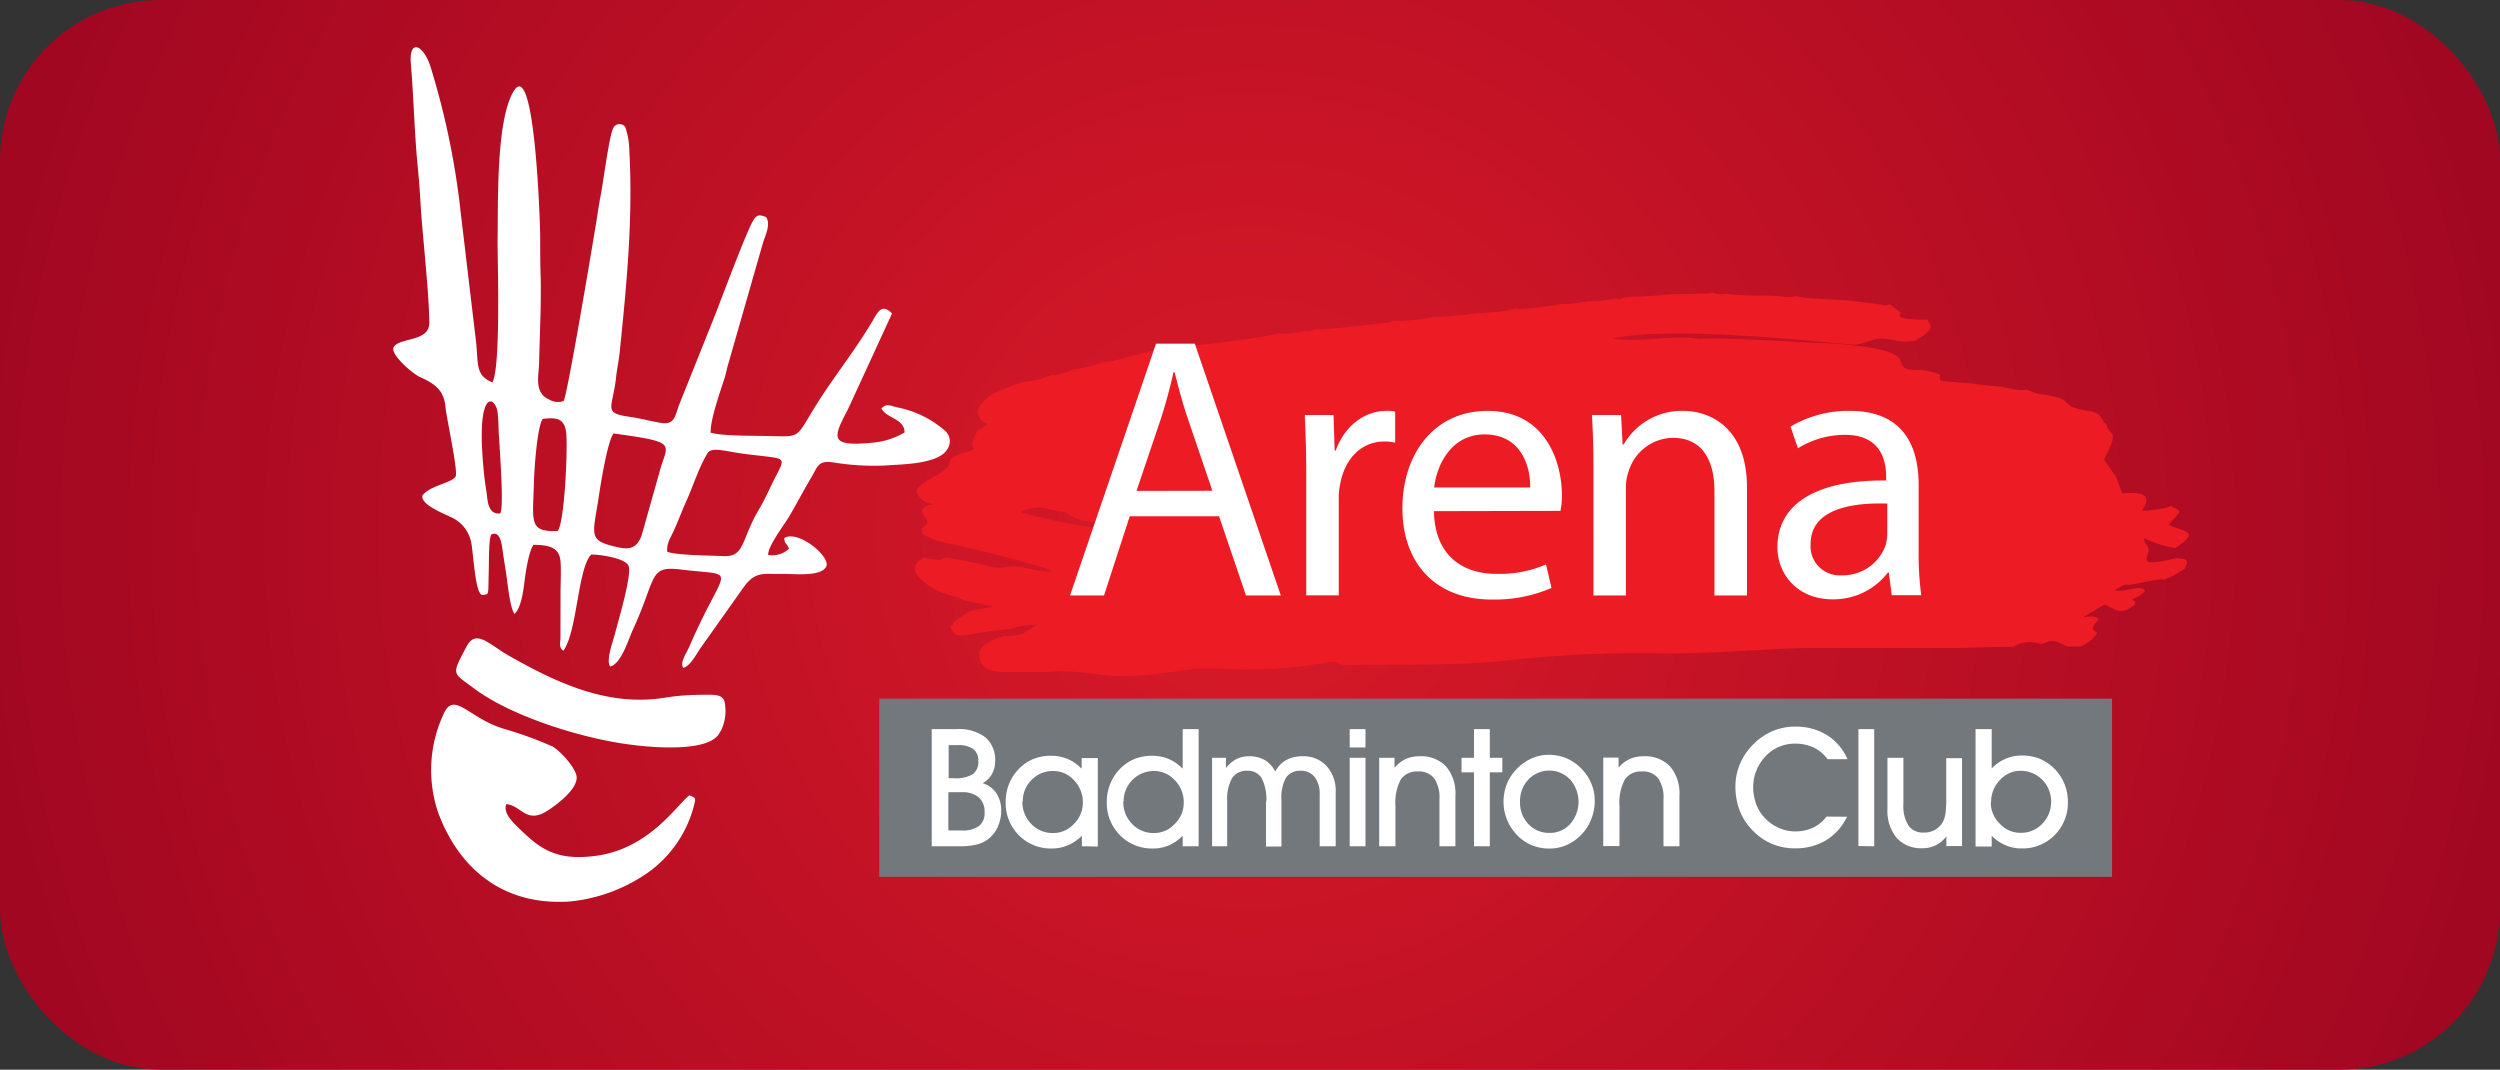
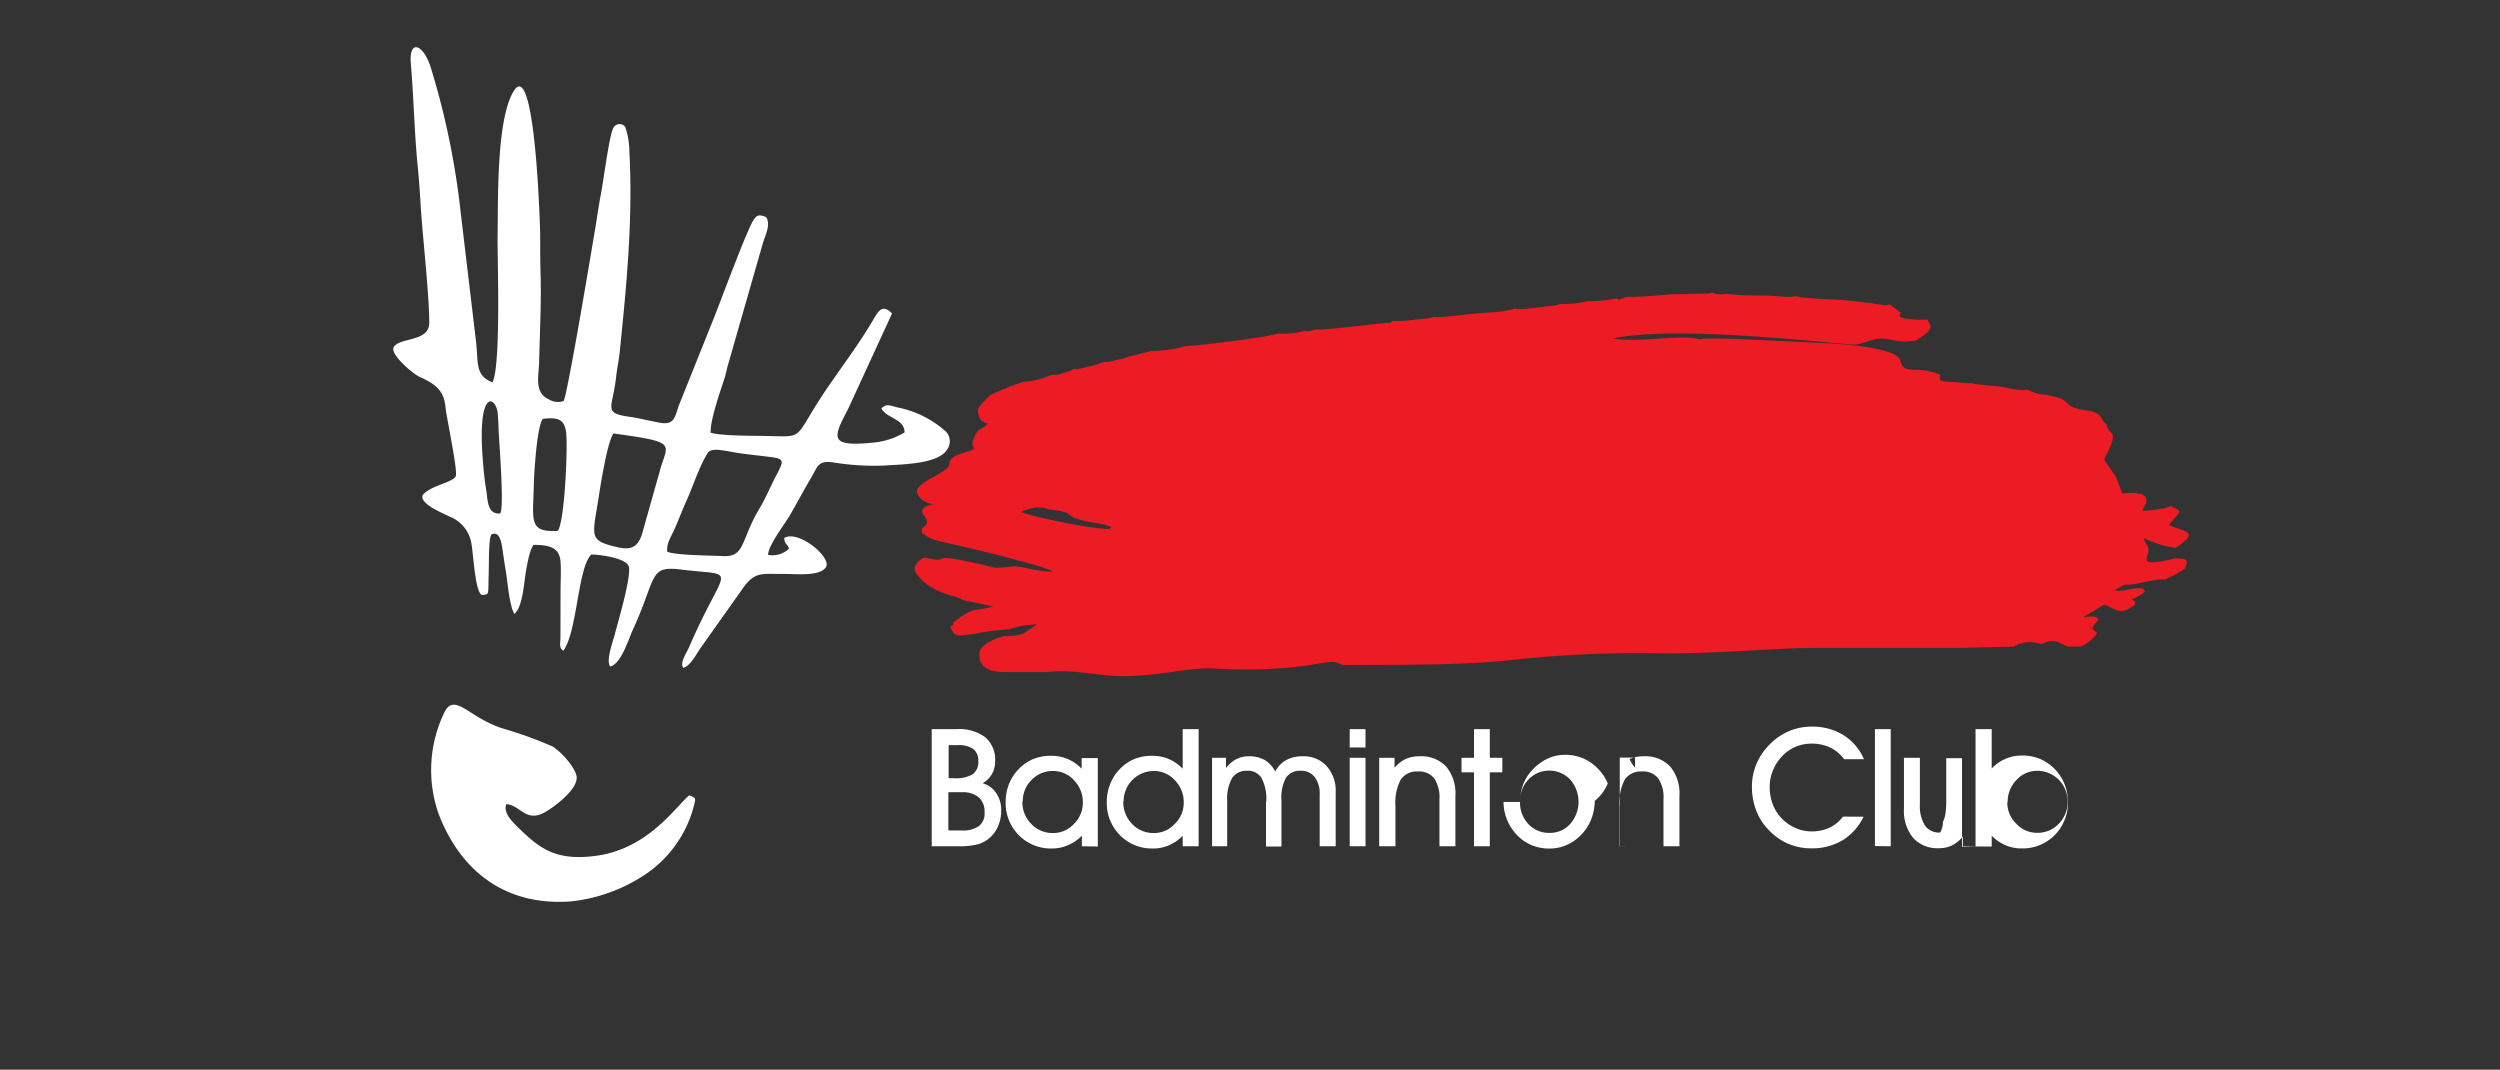
<svg xmlns="http://www.w3.org/2000/svg" viewBox="0 0 358.99 153.6">
  <rect x="0" y="0" width="358.99" height="153.6" fill="#333333" stroke="none" />
  <defs>
    <style>.cls-1{fill:url(#GradientFill_1);}.cls-2{fill:#ed1c24;}.cls-2,.cls-3{fill-rule:evenodd;}.cls-3{fill:#fff;}.cls-4{fill:#73787d;}</style>
    <radialGradient id="GradientFill_1" cx="179.49" cy="76.8" r="195.23" gradientUnits="userSpaceOnUse">
      <stop offset="0" stop-color="#da1a28" />
      <stop offset="1" stop-color="#9e0621" />
    </radialGradient>
  </defs>
  <g id="Layer_2" data-name="Layer 2">
    <g id="Layer_1-2" data-name="Layer 1">
-       <rect class="cls-1" width="358.99" height="153.6" rx="23.04" />
-       <path class="cls-2" d="M292.5,58.58a2.4,2.4,0,0,0-.59-.2l-.71-.14a39,39,0,0,0-5-.32A21.85,21.85,0,0,0,292.5,58.58Z" />
      <path class="cls-2" d="M146.52,73.56c1.16-.49,0-.12,1.28-.48a4.1,4.1,0,0,1,2.62,0c1.14.28,2.49.22,3.12.82,1.12,1,4.46,1.18,5.4,1.53,1.12.42.43.22.41.54-2.62,0-10.43-1.62-12.83-2.46Zm146,18.77c.74.18.51.22,1.4-.14a2.18,2.18,0,0,1,1.9.16c.31.12.67.33,1.1.49q.94,0,1.86,0a5.61,5.61,0,0,0,2.38-1.93l-.69-.6c.16-.71.38-.67.89-1.42-.91-.61-1-.27-2.18-.3l3-1.77c1.64.58,2.16,1.76,4.37,0,.07-.65.15-.32-.43-.76A5.55,5.55,0,0,0,308,84.93c-.29-1.17-3.22.27-4.34-.18l1.39-.81c1.2.23,4.78-1,5.71-.68a15.85,15.85,0,0,0,2.95-1.6c.51-1.22.61-1.34-1.2-1.51-6.05,1.42-3.86,0-4-1.33-.1-.72-.67-.82-.61-1.55a14.56,14.56,0,0,0,4.49,1.41c3.33-2.17,1.66-2.32-.26-3l-.68-.32c0-.06.12-.14.15-.19,1.65-2,1.86-1.59.08-2.51a4.09,4.09,0,0,1-1.2.37l-.92.15a11.61,11.61,0,0,1-1.83.16c-.22-.3.12-.29.39-1,.75-2.13-3.24-1.44-3.37-1.49l-.93-2.43-1.54-2.18c-.21-.34,0-.55.44-1.44,1.49-3.14.15-2.16-.28-3.9-1-.87-.42-1.31-2.19-1.86-.94-.11-2.64-.4-3.15-.91-1.13-1.11-1.31-.94-3.2-1.43a6.23,6.23,0,0,1-2.79-.76c-1.35.28-3-.34-4.06-.44-1.32-.13-2.84-.23-4.05-.48-.87,0-1.93-.12-2.93-.19-1.53-.11-1.63-.05-1.47-1a8.52,8.52,0,0,0-2.85-.71c-2.24,0-2.53-.16-2.9-1.41-.53-1.84-8.84-2.38-11.55-2.47s-15.46-.89-17.23-.54c-3.52-.7-8.51.56-12.51-.09,9.55-2.07,33.62,1,34.9.87,1-.11,2.25-.73,3.23-.83,2-.19,2.48.71,5.38.25,2.7-1.59,2.32-2.09,1.65-3l-1.47,0c-1.37-.12-3-.11-2.29-1l-1.59-1.19c-1,.23-.42.14-1.41,0-.41,0-.86-.11-1.24-.16l-2.56-.32c-2-.26-7.26-.3-8.16-.7a8.58,8.58,0,0,1-2.76,0c-2.13-.17-5.23,0-7.35-.34a3.58,3.58,0,0,1-2.06-.18c-.84.22,0,.07-.76.14l-5.38.12a57.33,57.33,0,0,1-6.23.37c-.23.09-.6.25-1,.4l-.31-.2a18.71,18.71,0,0,1-4.17.41,15.84,15.84,0,0,1-4,.41,4.21,4.21,0,0,1-1.4.27c-1.67.2-4.09.6-5.06.37-1.77.61-4.26.56-5.92.75s-4.25.5-5.6.5l.16-.14a4.94,4.94,0,0,1-1.71.36c-.61.08-.89.1-1.38.15a15.16,15.16,0,0,1-3,.17c-.77.42-.38.19-1.4.31-1.92.22-9.19,1.08-9.77.9a2.86,2.86,0,0,1-.88.23c-.95.15-.32,0-.55-.06a10.53,10.53,0,0,1-3.88.41c-1.78.59-11.63,1.74-12.43,1.76l-.94.05a16.44,16.44,0,0,1-4.84.7l-3.37.84a7.53,7.53,0,0,1-1.79.48,4.66,4.66,0,0,1-1.78.25,8.22,8.22,0,0,1-2.15.68l-1,.24c-1,.18-.34.18-1.07.08a5.73,5.73,0,0,1-1.67.65,3,3,0,0,1-1.55.21,11.12,11.12,0,0,1-4,1,35,35,0,0,0-4.75,1.89c-1.09,1-2,1.83-1.81,2.57.24,1.25.86,1.35,1.29,1.49s-1.31,1.06-1.31,1.06a6.66,6.66,0,0,0-.52.93l.13,0-.16.09c-.22.51-.36,1.1-.06,1.4.61.63-3.46.73-3.46,2.26s-5.65,2.81-4.54,4.53a2.74,2.74,0,0,0,2.86,1.29s-3.15.18-2,1.68-.3,1.49-.28,2c0,.11,0,.3,0,.53h0c1.54,1.07,1.86,1,4.16,1.55,2.5.54,14.39,3.39,14.54,4-3-.09-4.46-.89-5.75-.75-3.11.36-2,.2-5.51-.54-6.56-1.39-3.31-.17-5.74-.47l-1.41-.27c-1,.57-1.79,1.37-1,2.43,1.85,2.53,5.51,3.17,5.51,3.17l1.29.56,4.16.86c-2.75.77-2.69-.11-5.78,2.35,0,.77.17,0-.42.58.69,1.41.73,1.41,3.5,1a34.34,34.34,0,0,1,5-.65,12.1,12.1,0,0,1,4-.68l-2,1.29a7.15,7.15,0,0,1-2.67.36c-.35.11-.65.2-1,.28-1.23.48-2.64,1.26-2.64,2.26,0,1.78,1,2.64,3.82,2.64h5.73c2.61-.27,4.13-.09,7.94.38,6.27.76,11.63-1,15.84-.92a72.88,72.88,0,0,0,11.36-.13c.34,0,.73-.09,1.15-.13,4.16-.48,4.87-1,5.91-.4a2.77,2.77,0,0,0,.5.19c7.08-.07,16.73.08,23.61-.67A168.35,168.35,0,0,1,239,93.83c8.3,0,16-.79,21.68-.79h20.15c1,0,4.28-.11,8.31-.18l0,0A4.38,4.38,0,0,1,292.48,92.33Z" />
-       <path class="cls-3" d="M175.05,74.13l3.87,11.38h5L171.57,49.35H166L153.65,85.51h4.88l3.7-11.38ZM163.2,70.49,166.74,60c.7-2.2,1.29-4.4,1.77-6.54h.16c.54,2.09,1.07,4.24,1.88,6.6l3.54,10.41Zm24.37,15h4.67V71.61a9.36,9.36,0,0,1,.21-2.14c.65-3.55,3-6.07,6.34-6.07a6.65,6.65,0,0,1,1.55.16V59.11a4.49,4.49,0,0,0-1.29-.11c-3.11,0-6,2.2-7.24,5.69h-.16l-.16-5.1h-4.13c.1,2.42.21,5,.21,8V85.51Zm36.5-12.13a10.06,10.06,0,0,0,.22-2.2C224.29,66.41,222,59,213.61,59c-7.62,0-12.23,6.12-12.23,14s4.77,13.09,12.77,13.09a20.69,20.69,0,0,0,8.64-1.66L222,81.05a16.75,16.75,0,0,1-7.19,1.35c-4.77,0-8.8-2.63-8.9-9ZM205.94,70c.37-3.27,2.47-7.62,7.24-7.62,5.31,0,6.6,4.67,6.55,7.62Zm22.87,15.51h4.67V69.89a6.54,6.54,0,0,1,.38-2.19,6.76,6.76,0,0,1,6.33-4.83c4.45,0,6,3.48,6,7.72V85.51h4.67V70c0-8.85-5.59-11-9.13-11a9.62,9.62,0,0,0-8.58,4.83H233l-.22-4.24H228.6c.11,2.1.21,4.3.21,7V85.51Zm46.7-15.88c0-5.21-1.93-10.63-9.87-10.63a16.18,16.18,0,0,0-8.53,2.26l1.07,3.11a12.81,12.81,0,0,1,6.76-1.93c5.26,0,5.9,3.86,5.9,6V69c-10-.11-15.61,3.32-15.61,9.6,0,3.7,2.73,7.46,7.94,7.46a9.81,9.81,0,0,0,7.94-3.87h.11l.43,3.28h4.23a44.9,44.9,0,0,1-.37-6.23V69.63ZM271,76.76a7.45,7.45,0,0,1-.22,1.5,6.52,6.52,0,0,1-6.33,4.35A4.17,4.17,0,0,1,260,78.1c0-5,5.85-5.95,11-5.79Z" />
-       <rect class="cls-4" x="126.26" y="100.32" width="177.02" height="25.59" />
-       <path class="cls-3" d="M136.18,111.75H137a4.78,4.78,0,0,0,2.68-.57,2.17,2.17,0,0,0,.8-1.89,2.05,2.05,0,0,0-.72-1.73,3.61,3.61,0,0,0-2.23-.56h-1.31v4.75Zm0,7.5h1.92a3.92,3.92,0,0,0,2.48-.64,2.28,2.28,0,0,0,.8-1.94,2.72,2.72,0,0,0-.83-2.17,3.59,3.59,0,0,0-2.45-.74h-1.92v5.49Zm1.22-14.55a6.26,6.26,0,0,1,4.1,1.18,4.25,4.25,0,0,1,1.4,3.43,3.69,3.69,0,0,1-.46,1.84,3.61,3.61,0,0,1-1.34,1.32,3.39,3.39,0,0,1,1.95,1.42,4.3,4.3,0,0,1,.72,2.5,5.45,5.45,0,0,1-.44,2.21,4.43,4.43,0,0,1-2.94,2.64,10.52,10.52,0,0,1-2.72.28h-3.88V104.7Zm9.41,10.38a4.46,4.46,0,0,0,1.28,3.24,4.19,4.19,0,0,0,3.12,1.3,4,4,0,0,0,3-1.31,4.2,4.2,0,0,0,1.28-3.06,4.48,4.48,0,0,0-1.27-3.21,4,4,0,0,0-3-1.33,4.17,4.17,0,0,0-3.07,1.27,4.22,4.22,0,0,0-1.28,3.1Zm8.54,6.44V120a5.9,5.9,0,0,1-2,1.37,5.57,5.57,0,0,1-2.3.47,6.43,6.43,0,0,1-4.75-1.91,6.54,6.54,0,0,1-1.89-4.79,7,7,0,0,1,.47-2.54,6.57,6.57,0,0,1,1.35-2.11,6.16,6.16,0,0,1,2.1-1.48,6.56,6.56,0,0,1,2.58-.48,6.16,6.16,0,0,1,2.41.46,6,6,0,0,1,2,1.4v-1.53h2.32v12.7Zm5.95-6.44a4.45,4.45,0,0,0,1.27,3.24,4.19,4.19,0,0,0,3.12,1.3,4,4,0,0,0,3-1.31,4.21,4.21,0,0,0,1.29-3.06,4.45,4.45,0,0,0-1.28-3.21,4,4,0,0,0-3-1.33,4.34,4.34,0,0,0-4.35,4.37Zm8.53,6.44V120a6,6,0,0,1-1.95,1.37,5.6,5.6,0,0,1-2.3.47,6.44,6.44,0,0,1-4.76-1.91,6.54,6.54,0,0,1-1.89-4.79,6.79,6.79,0,0,1,.48-2.54,6.38,6.38,0,0,1,1.34-2.11,6.25,6.25,0,0,1,2.1-1.48,6.61,6.61,0,0,1,2.59-.48,6.06,6.06,0,0,1,2.39.46,6.17,6.17,0,0,1,2,1.4V104.7h2.29v16.82Zm12-6.41a6.55,6.55,0,0,0-.66-3.37,2.28,2.28,0,0,0-2.08-1.06,2.44,2.44,0,0,0-2.17,1.06,6.13,6.13,0,0,0-.7,3.28v6.5h-2.17v-12.7h2v1.48a4.39,4.39,0,0,1,1.44-1.27,3.85,3.85,0,0,1,1.82-.43,4.47,4.47,0,0,1,2.3.54,4,4,0,0,1,1.51,1.66,3.9,3.9,0,0,1,1.56-1.65,4.83,4.83,0,0,1,2.37-.55,4.45,4.45,0,0,1,3.45,1.41,5.28,5.28,0,0,1,1.3,3.75v7.76h-2.3v-7.41a3.94,3.94,0,0,0-.71-2.52,2.41,2.41,0,0,0-2-.91,2.38,2.38,0,0,0-2.13,1,6,6,0,0,0-.65,3.23v6.65h-2.22v-6.41Zm14.25-7.78h-2.27V104.7h2.27v2.63Zm-2.27,14.19v-12.7h2.27v12.7Zm6.53,0h-2.29v-12.7h2.2v1.44a4.63,4.63,0,0,1,1.58-1.26,4.7,4.7,0,0,1,2-.4,4.9,4.9,0,0,1,3.83,1.47,6,6,0,0,1,1.33,4.21v7.24h-2.29v-6.74a4.91,4.91,0,0,0-.75-3,2.74,2.74,0,0,0-2.32-1,2.78,2.78,0,0,0-2.48,1.15,7.11,7.11,0,0,0-.77,3.8v5.77Zm11.32,0V110.9h-1.79v-2.08h1.79V104.7h2.27v4.12h1.8v2.08h-1.8v10.62Zm6.61-6.37a4.46,4.46,0,0,0,1.2,3.18,4,4,0,0,0,3,1.27,3.88,3.88,0,0,0,3-1.28,4.84,4.84,0,0,0,0-6.38,4.14,4.14,0,0,0-6,0,4.48,4.48,0,0,0-1.2,3.19Zm-2.37,0a7,7,0,0,1,.46-2.52,6.36,6.36,0,0,1,1.34-2.11,7,7,0,0,1,2.16-1.58,5.86,5.86,0,0,1,2.49-.55,6.57,6.57,0,0,1,2.57.49,6.51,6.51,0,0,1,2.14,1.47,6.66,6.66,0,0,1,1.44,2.15A6.29,6.29,0,0,1,229,115a7.23,7.23,0,0,1-.47,2.54,6.44,6.44,0,0,1-1.31,2.15,6.53,6.53,0,0,1-2.17,1.61,6.09,6.09,0,0,1-2.57.55,6.54,6.54,0,0,1-2.57-.5,6.25,6.25,0,0,1-2.12-1.49,6.9,6.9,0,0,1-1.39-2.17,6.79,6.79,0,0,1-.5-2.53Zm16.61,6.34h-2.29v-12.7h2.2v1.44A4.63,4.63,0,0,1,234,109a4.7,4.7,0,0,1,2-.4,4.91,4.91,0,0,1,3.83,1.47,6,6,0,0,1,1.33,4.21v7.24h-2.29v-6.74a4.91,4.91,0,0,0-.75-3,2.74,2.74,0,0,0-2.32-1,2.78,2.78,0,0,0-2.48,1.15,7.11,7.11,0,0,0-.77,3.8v5.77Zm32.72-4.21a8,8,0,0,1-3,3.37,8.51,8.51,0,0,1-4.49,1.17,8.42,8.42,0,0,1-3.49-.73,8.56,8.56,0,0,1-2.87-2.16,8,8,0,0,1-1.63-2.71,9.58,9.58,0,0,1-.55-3.24,8.33,8.33,0,0,1,.67-3.33,8.84,8.84,0,0,1,2-2.87,8.49,8.49,0,0,1,2.72-1.82,8.35,8.35,0,0,1,3.21-.62,8.46,8.46,0,0,1,4.55,1.22,7.63,7.63,0,0,1,2.94,3.46h-2.86a5.31,5.31,0,0,0-2-1.68,6.22,6.22,0,0,0-2.67-.56,5.82,5.82,0,0,0-2.27.45,5.7,5.7,0,0,0-1.9,1.3,6.47,6.47,0,0,0-1.36,2.07,6.27,6.27,0,0,0-.48,2.4,7.13,7.13,0,0,0,.44,2.49,5.76,5.76,0,0,0,1.26,2,6.08,6.08,0,0,0,2,1.4,5.69,5.69,0,0,0,2.31.5,6.08,6.08,0,0,0,2.6-.55,5,5,0,0,0,1.91-1.58Zm1.63,4.21V104.7h2.27v16.82Zm14.83,0h-2.2V120.1a4.48,4.48,0,0,1-1.53,1.28,4.21,4.21,0,0,1-1.9.42,4.72,4.72,0,0,1-3.72-1.49,6.15,6.15,0,0,1-1.31-4.19v-7.3h2.29v6.65a5.3,5.3,0,0,0,.73,3.08,2.5,2.5,0,0,0,2.18,1A3,3,0,0,0,279,118a3.68,3.68,0,0,0,.36-1.16,13.88,13.88,0,0,0,.11-2.16v-5.81h2.27v12.7Zm4.18-6.27a4.21,4.21,0,0,0,1.29,3.06,4,4,0,0,0,3,1.31,4.16,4.16,0,0,0,3.1-1.3,4.42,4.42,0,0,0,1.27-3.24,4.37,4.37,0,0,0-4.35-4.37,4,4,0,0,0-3,1.33,4.48,4.48,0,0,0-1.26,3.21ZM286,120v1.56h-2.32V104.7H286v5.65a5.92,5.92,0,0,1,4.42-1.86A6.57,6.57,0,0,1,293,109a6.62,6.62,0,0,1,3.46,3.6,6.77,6.77,0,0,1,.48,2.53,6.55,6.55,0,0,1-1.9,4.79,6.44,6.44,0,0,1-4.77,1.91,5.6,5.6,0,0,1-2.3-.47A5.9,5.9,0,0,1,286,120Z" />
+       <path class="cls-3" d="M136.18,111.75H137a4.78,4.78,0,0,0,2.68-.57,2.17,2.17,0,0,0,.8-1.89,2.05,2.05,0,0,0-.72-1.73,3.61,3.61,0,0,0-2.23-.56h-1.31v4.75Zm0,7.5h1.92a3.92,3.92,0,0,0,2.48-.64,2.28,2.28,0,0,0,.8-1.94,2.72,2.72,0,0,0-.83-2.17,3.59,3.59,0,0,0-2.45-.74h-1.92v5.49Zm1.22-14.55a6.26,6.26,0,0,1,4.1,1.18,4.25,4.25,0,0,1,1.4,3.43,3.69,3.69,0,0,1-.46,1.84,3.61,3.61,0,0,1-1.34,1.32,3.39,3.39,0,0,1,1.95,1.42,4.3,4.3,0,0,1,.72,2.5,5.45,5.45,0,0,1-.44,2.21,4.43,4.43,0,0,1-2.94,2.64,10.52,10.52,0,0,1-2.72.28h-3.88V104.7Zm9.41,10.38a4.46,4.46,0,0,0,1.28,3.24,4.19,4.19,0,0,0,3.12,1.3,4,4,0,0,0,3-1.31,4.2,4.2,0,0,0,1.28-3.06,4.48,4.48,0,0,0-1.27-3.21,4,4,0,0,0-3-1.33,4.17,4.17,0,0,0-3.07,1.27,4.22,4.22,0,0,0-1.28,3.1Zm8.54,6.44V120a5.9,5.9,0,0,1-2,1.37,5.57,5.57,0,0,1-2.3.47,6.43,6.43,0,0,1-4.75-1.91,6.54,6.54,0,0,1-1.89-4.79,7,7,0,0,1,.47-2.54,6.57,6.57,0,0,1,1.35-2.11,6.16,6.16,0,0,1,2.1-1.48,6.56,6.56,0,0,1,2.58-.48,6.16,6.16,0,0,1,2.41.46,6,6,0,0,1,2,1.4v-1.53h2.32v12.7Zm5.95-6.44a4.45,4.45,0,0,0,1.27,3.24,4.19,4.19,0,0,0,3.12,1.3,4,4,0,0,0,3-1.31,4.21,4.21,0,0,0,1.29-3.06,4.45,4.45,0,0,0-1.28-3.21,4,4,0,0,0-3-1.33,4.34,4.34,0,0,0-4.35,4.37Zm8.53,6.44V120a6,6,0,0,1-1.95,1.37,5.6,5.6,0,0,1-2.3.47,6.44,6.44,0,0,1-4.76-1.91,6.54,6.54,0,0,1-1.89-4.79,6.79,6.79,0,0,1,.48-2.54,6.38,6.38,0,0,1,1.34-2.11,6.25,6.25,0,0,1,2.1-1.48,6.61,6.61,0,0,1,2.59-.48,6.06,6.06,0,0,1,2.39.46,6.17,6.17,0,0,1,2,1.4V104.7h2.29v16.82Zm12-6.41a6.55,6.55,0,0,0-.66-3.37,2.28,2.28,0,0,0-2.08-1.06,2.44,2.44,0,0,0-2.17,1.06,6.13,6.13,0,0,0-.7,3.28v6.5h-2.17v-12.7h2v1.48a4.39,4.39,0,0,1,1.44-1.27,3.85,3.85,0,0,1,1.82-.43,4.47,4.47,0,0,1,2.3.54,4,4,0,0,1,1.51,1.66,3.9,3.9,0,0,1,1.56-1.65,4.83,4.83,0,0,1,2.37-.55,4.45,4.45,0,0,1,3.45,1.41,5.28,5.28,0,0,1,1.3,3.75v7.76h-2.3v-7.41a3.94,3.94,0,0,0-.71-2.52,2.41,2.41,0,0,0-2-.91,2.38,2.38,0,0,0-2.13,1,6,6,0,0,0-.65,3.23v6.65h-2.22v-6.41Zm14.25-7.78h-2.27V104.7h2.27v2.63Zm-2.27,14.19v-12.7h2.27v12.7Zm6.53,0h-2.29v-12.7h2.2v1.44a4.63,4.63,0,0,1,1.58-1.26,4.7,4.7,0,0,1,2-.4,4.9,4.9,0,0,1,3.83,1.47,6,6,0,0,1,1.33,4.21v7.24h-2.29v-6.74a4.91,4.91,0,0,0-.75-3,2.74,2.74,0,0,0-2.32-1,2.78,2.78,0,0,0-2.48,1.15,7.11,7.11,0,0,0-.77,3.8v5.77Zm11.32,0V110.9h-1.79v-2.08h1.79V104.7h2.27v4.12h1.8v2.08h-1.8v10.62Zm6.61-6.37a4.46,4.46,0,0,0,1.2,3.18,4,4,0,0,0,3,1.27,3.88,3.88,0,0,0,3-1.28,4.84,4.84,0,0,0,0-6.38,4.14,4.14,0,0,0-6,0,4.48,4.48,0,0,0-1.2,3.19Za7,7,0,0,1,.46-2.52,6.36,6.36,0,0,1,1.34-2.11,7,7,0,0,1,2.16-1.58,5.86,5.86,0,0,1,2.49-.55,6.57,6.57,0,0,1,2.57.49,6.51,6.51,0,0,1,2.14,1.47,6.66,6.66,0,0,1,1.44,2.15A6.29,6.29,0,0,1,229,115a7.23,7.23,0,0,1-.47,2.54,6.44,6.44,0,0,1-1.31,2.15,6.53,6.53,0,0,1-2.17,1.61,6.09,6.09,0,0,1-2.57.55,6.54,6.54,0,0,1-2.57-.5,6.25,6.25,0,0,1-2.12-1.49,6.9,6.9,0,0,1-1.39-2.17,6.79,6.79,0,0,1-.5-2.53Zm16.61,6.34h-2.29v-12.7h2.2v1.44A4.63,4.63,0,0,1,234,109a4.7,4.7,0,0,1,2-.4,4.91,4.91,0,0,1,3.83,1.47,6,6,0,0,1,1.33,4.21v7.24h-2.29v-6.74a4.91,4.91,0,0,0-.75-3,2.74,2.74,0,0,0-2.32-1,2.78,2.78,0,0,0-2.48,1.15,7.11,7.11,0,0,0-.77,3.8v5.77Zm32.72-4.21a8,8,0,0,1-3,3.37,8.51,8.51,0,0,1-4.49,1.17,8.42,8.42,0,0,1-3.49-.73,8.56,8.56,0,0,1-2.87-2.16,8,8,0,0,1-1.63-2.71,9.58,9.58,0,0,1-.55-3.24,8.33,8.33,0,0,1,.67-3.33,8.84,8.84,0,0,1,2-2.87,8.49,8.49,0,0,1,2.72-1.82,8.35,8.35,0,0,1,3.21-.62,8.46,8.46,0,0,1,4.55,1.22,7.63,7.63,0,0,1,2.94,3.46h-2.86a5.31,5.31,0,0,0-2-1.68,6.22,6.22,0,0,0-2.67-.56,5.82,5.82,0,0,0-2.27.45,5.7,5.7,0,0,0-1.9,1.3,6.47,6.47,0,0,0-1.36,2.07,6.27,6.27,0,0,0-.48,2.4,7.13,7.13,0,0,0,.44,2.49,5.76,5.76,0,0,0,1.26,2,6.08,6.08,0,0,0,2,1.4,5.69,5.69,0,0,0,2.31.5,6.08,6.08,0,0,0,2.6-.55,5,5,0,0,0,1.91-1.58Zm1.63,4.21V104.7h2.27v16.82Zm14.83,0h-2.2V120.1a4.48,4.48,0,0,1-1.53,1.28,4.21,4.21,0,0,1-1.9.42,4.72,4.72,0,0,1-3.72-1.49,6.15,6.15,0,0,1-1.31-4.19v-7.3h2.29v6.65a5.3,5.3,0,0,0,.73,3.08,2.5,2.5,0,0,0,2.18,1A3,3,0,0,0,279,118a3.68,3.68,0,0,0,.36-1.16,13.88,13.88,0,0,0,.11-2.16v-5.81h2.27v12.7Zm4.18-6.27a4.21,4.21,0,0,0,1.29,3.06,4,4,0,0,0,3,1.31,4.16,4.16,0,0,0,3.1-1.3,4.42,4.42,0,0,0,1.27-3.24,4.37,4.37,0,0,0-4.35-4.37,4,4,0,0,0-3,1.33,4.48,4.48,0,0,0-1.26,3.21ZM286,120v1.56h-2.32V104.7H286v5.65a5.92,5.92,0,0,1,4.42-1.86A6.57,6.57,0,0,1,293,109a6.62,6.62,0,0,1,3.46,3.6,6.77,6.77,0,0,1,.48,2.53,6.55,6.55,0,0,1-1.9,4.79,6.44,6.44,0,0,1-4.77,1.91,5.6,5.6,0,0,1-2.3-.47A5.9,5.9,0,0,1,286,120Z" />
      <path class="cls-3" d="M71.81,73.73c.66-.68-.18-10.63-.22-12.21,0-.64-.06-1.42-.11-2.08-.19-2.49-3-4-2.14,6.76.11,1.42.26,2.88.49,4.23.21,1.19.08,3.49,2,3.3Zm8.3,2.5c1-1.5,1.42-12,1.2-14s-1.12-2.36-3.37-2.08c-.85,1.13-1.25,7.84-1.28,9.38-.12,5.27-.8,6.94,3.45,6.7Zm8-14c-.87,1.11-1.85,7.26-2.09,8.84-.87,5.75-1.59,6.45,2.12,7.38,1.93.49,3.22.57,4-1.58l2.54-9c1.1-4.27,3-4.3-6.59-5.63Zm21.05,10.62c-2.87,4.7-2.07,7.2-5.41,7-1.68-.09-6.75-.1-7.94-.63-.08-1.26.4-1.8,1.08-3.32.56-1.24,1-2.45,1.5-3.58,1.1-2.34,1.9-5.11,3.21-7.24.52-.86,2.23-.39,4.16-.07,1.41.23,3,.38,4.54.57,2.42.29,2.31.5,1.16,2.7-.71,1.34-1.56,3.34-2.3,4.55ZM110,31.17c.72,1-.09,2.58-.43,3.67l-5,17.44c-.23.75-.29,1.28-.52,2-.61,1.9-2.09,6.06-2,7.86,1.73.47,5.8.42,7.73.46,5.7.09,4.14.64,8-5.36,2.37-3.64,5.08-7.1,7.31-10.81.92-1.52,1.47-3,3-1.41l-6.33,13.76c-2.21,4.19-2.68,5.4,3.61,4.78a10.77,10.77,0,0,0,4.52-1.46c0-2-2.58-2-3.33-3.45.73-.7,1.11-.46,2.24-.16a14.67,14.67,0,0,1,6.87,3.34,2,2,0,0,1,.33,2.72c-1.31,2.14-6.61,2.12-9,2.3a36.24,36.24,0,0,1-7.42-.46c-2.18-.32-2.19.71-3.15,2.29-1.19,2-2,3.61-3.13,5.52-.88,1.44-3,4.17-3,5.48a3.46,3.46,0,0,0,3-.89c-.33-.87-.66-.61-.68-1.54,2-1.21,6.81,2.76,6,4.16s-4.36,1-6.14,1c-2.68.08-3.91-.48-5.6,1.78l-6.38,9c-.66,1-1.34,2.36-2.36,2.71-.61-.65.48-2.18.85-3.06,5.21-12.07,7.3-10-1.22-11.06-4.67-.58-3.42,1.11-6.92,8.71-.63,1.38-1.65,4.84-3.23,5.22-.64-.86.39-3.55.68-4.69.44-1.74,2.52-8.65,1.94-9.8s-4.33-1.61-5.34-1.59c-1.94,1.93-2,11.07-4,13.81-.67-.39-.43-1.1-.42-1.89L80.49,85c0-1.37.1-2.9,0-4.37-.17-2-1.56-2.38-3.88-2.39-.68.88-1.13,4-1.26,5-.16,1.23-.47,4.12-1.48,4.91-.7-1-1-4.72-1.22-6-.17-1.08-.31-1.94-.46-3-.11-.8-.33-3-1.58-2.42-.42.18-.4,3.7-.41,4.34l-.07,3.43c-.06.71,0,.9-.85.93-1.1,0-1.31-6.51-1.67-7.78a5,5,0,0,0-3-3.45c-1-.51-4.33-1.8-3.93-3.08,1.07-1.4,4.26-1.79,4.75-2.71.37-.7-1.31-8.42-1.44-9.8-.21-2.2-1-3.28-3.69-4.47-1-.44-4.37-3.3-3.76-4.31.86-1.4,5.11-.72,5.1-3.46,0-4.17-1-12.79-1.25-17.12-.11-1.93-.25-3.76-.44-5.66-.45-4.7-.55-9.68-.95-14.39-.32-3.73,1.81-2.78,2.82.38a111.92,111.92,0,0,1,4.35,21.07l2.2,18.52c.33,3.18-.11,4.73,2.34,5.74,1.26-2.31.7-18.26.74-20.58.1-4.72-.27-17,2.3-21.22C76.85,8,77.58,32.78,77.57,34c0,2,0,3.81.07,5.92.08,4-.13,7.92-.22,11.94,0,1.9-.84,4.52,1.42,5.5a2.46,2.46,0,0,0,2.08.23c.48-.34,4.3-23.22,4.75-26,.2-1.33.41-2.65.65-3.89.3-1.52,1.17-8.28,1.74-9.3a1,1,0,0,1,1.73-.15,11,11,0,0,1,.58,3.36C90.9,31.35,90,40.67,89,50.45c-.13,1.32-.39,2.39-.53,3.7-.48,4.51-2,5.15,2,5.71,1.52.22,3,.63,4.47.87,1.93.31,2-1,2.55-2.53l4.93-12.31c.82-2,4.73-12.61,5.74-14.23C108.68,30.79,109.08,30.8,110,31.17Z" />
      <path class="cls-3" d="M99,114.2c.91.41.9.36.72,1.2a17,17,0,0,1-6.63,9.87,23.63,23.63,0,0,1-11.16,4.17c-9.85.71-16.08-4.89-19-12.72a19,19,0,0,1,.71-14.06c1.52-3.65,3.59.48,8.74,2a55.12,55.12,0,0,1,7,2.55c1.45.94,3.39,3.26,3.43,4.42.06,1.81-3.15,4.15-4.3,4.85-3,1.86-3.69-.88-5.82-1-.41,1.17.69,2.33,1.57,3.2,3.06,3,5.34,5,11.26,4.22C93.23,121.91,97.22,115.53,99,114.2Z" />
-       <path class="cls-3" d="M103.56,104.85l-.32.53c-1.59,2.6-9.3,2-12.6,1.56-6.77-.83-17.22-4-22.73-8.2C65,96.55,64.77,97,67,92.83c1.38-2.59,3.21-.28,6.18,1.39,6.45,3.64,13.45,7,21.24,6.11,1.27-.16,2.23-.35,3.58-.45s2.45-.11,3.68-.12c1.69,0,2.39.2,2.46,1.66A6.35,6.35,0,0,1,103.56,104.85Z" />
    </g>
  </g>
</svg>